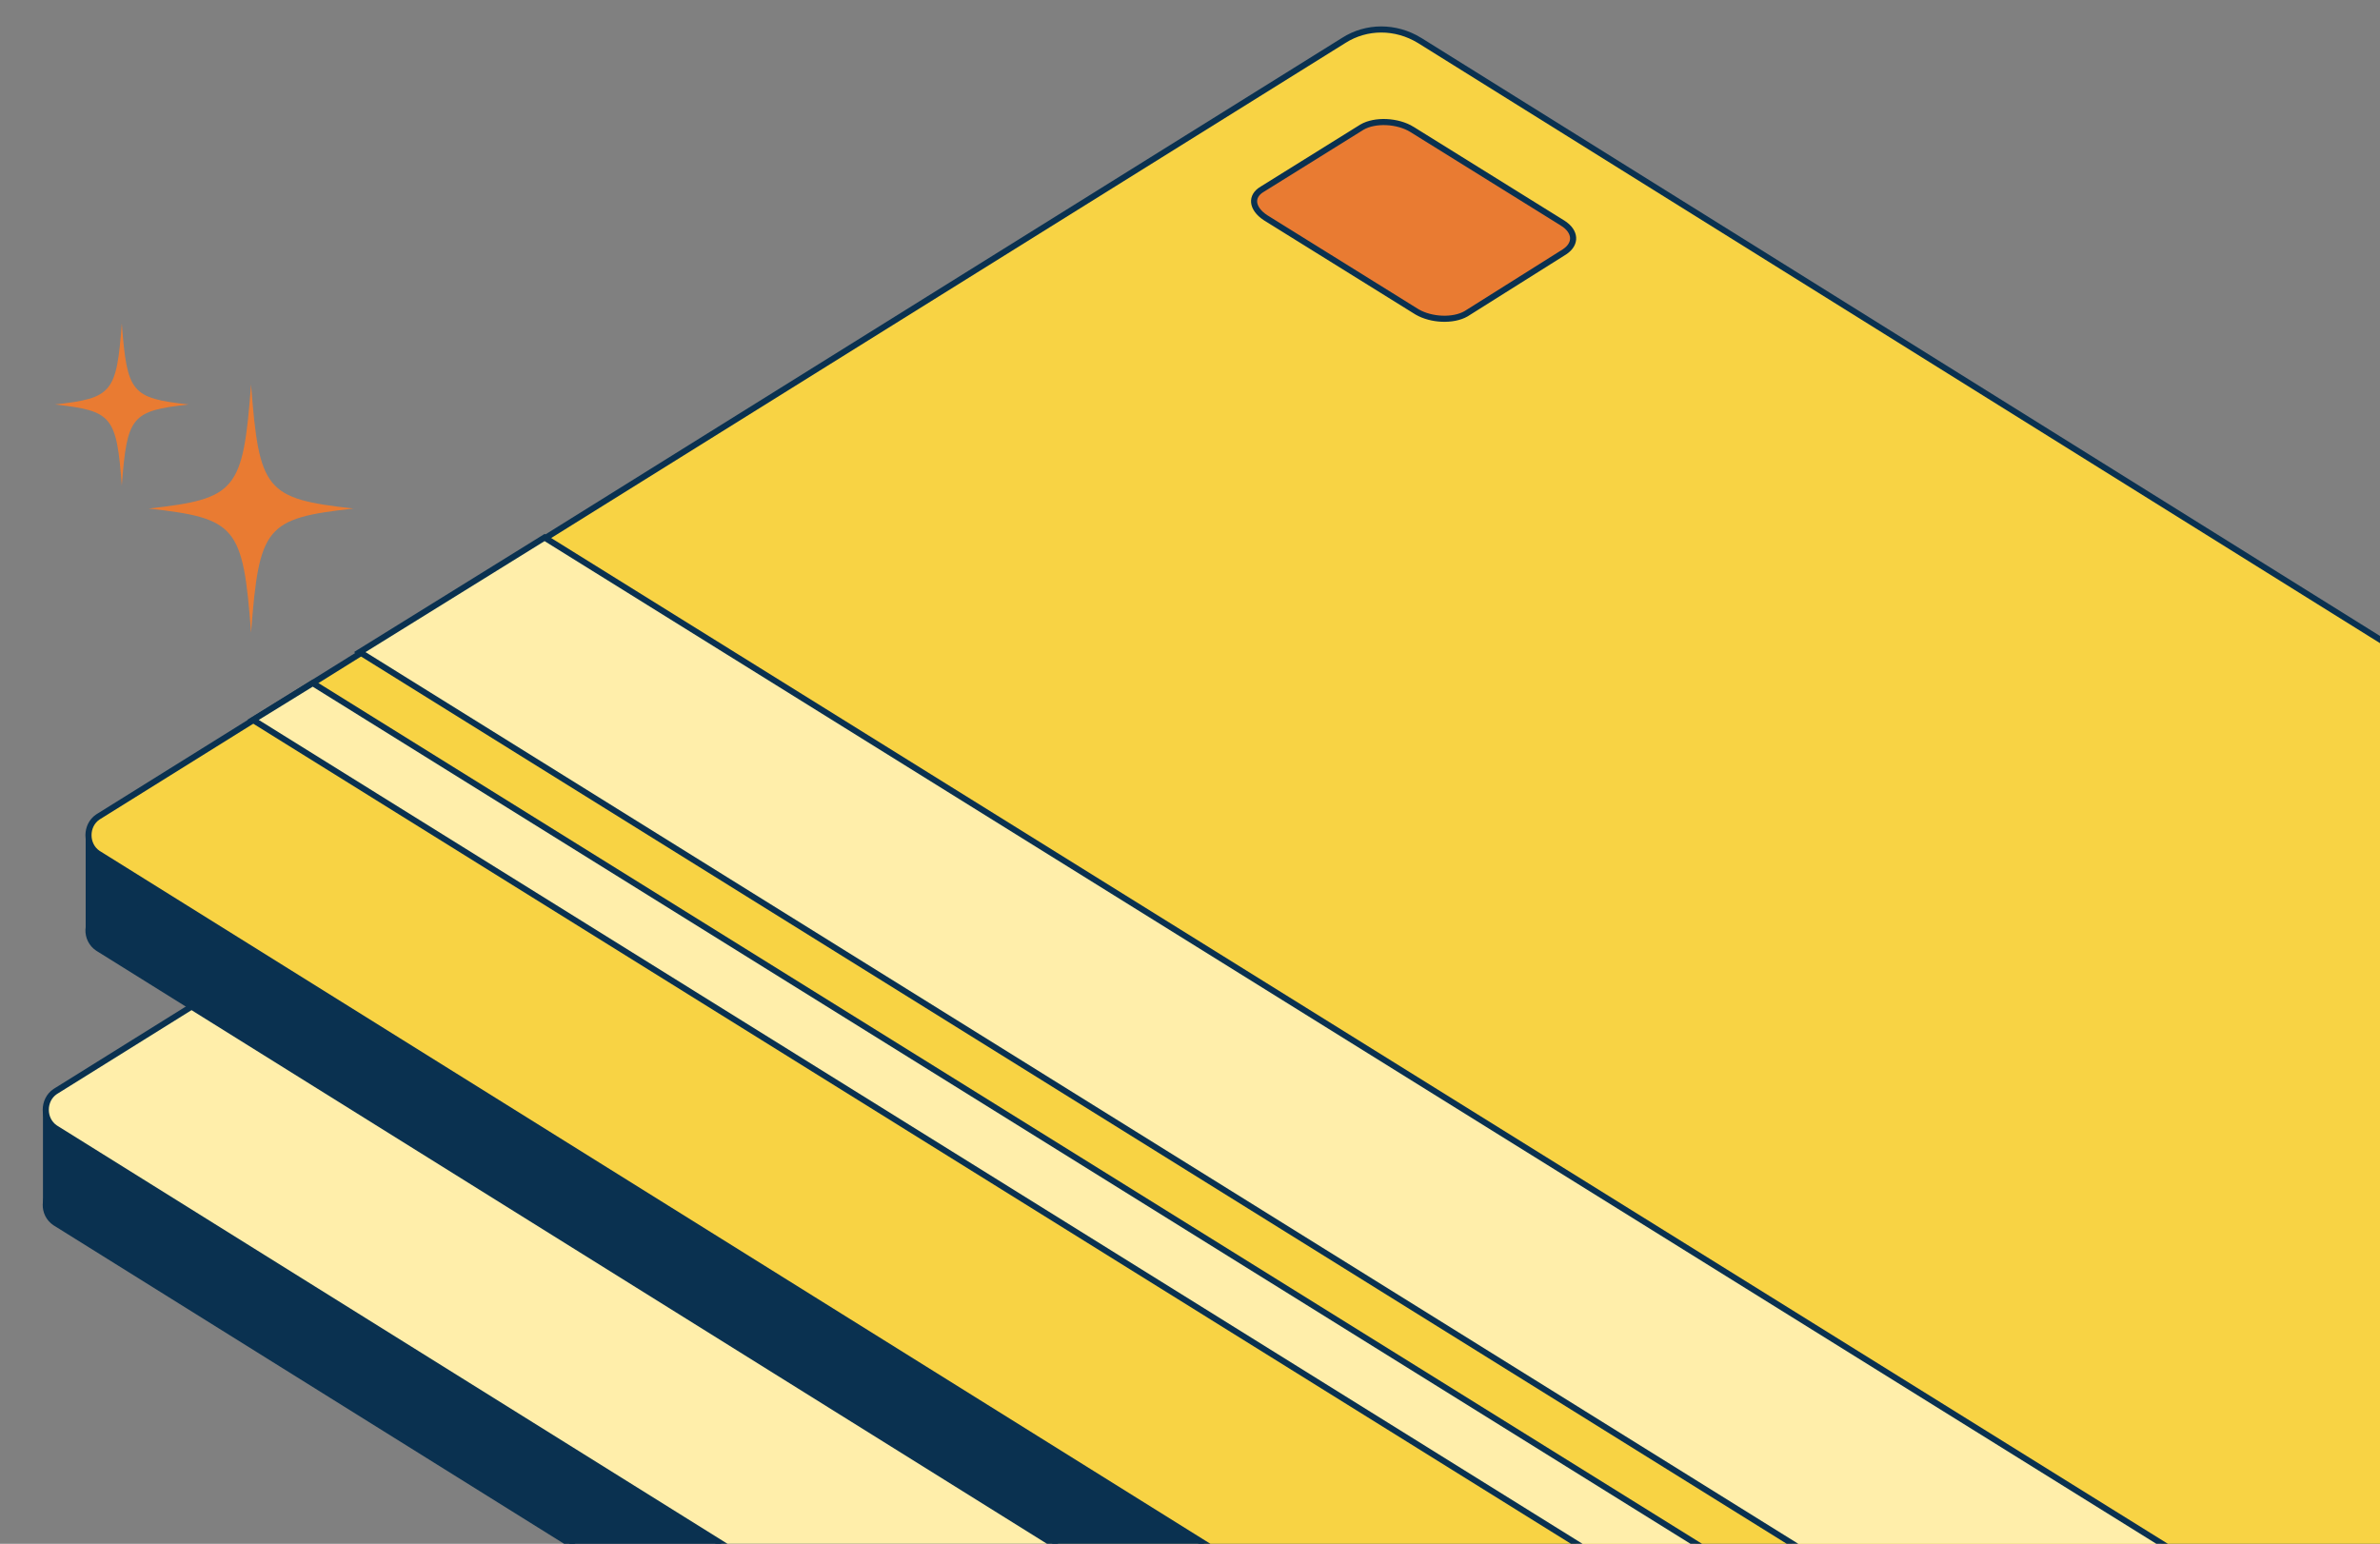
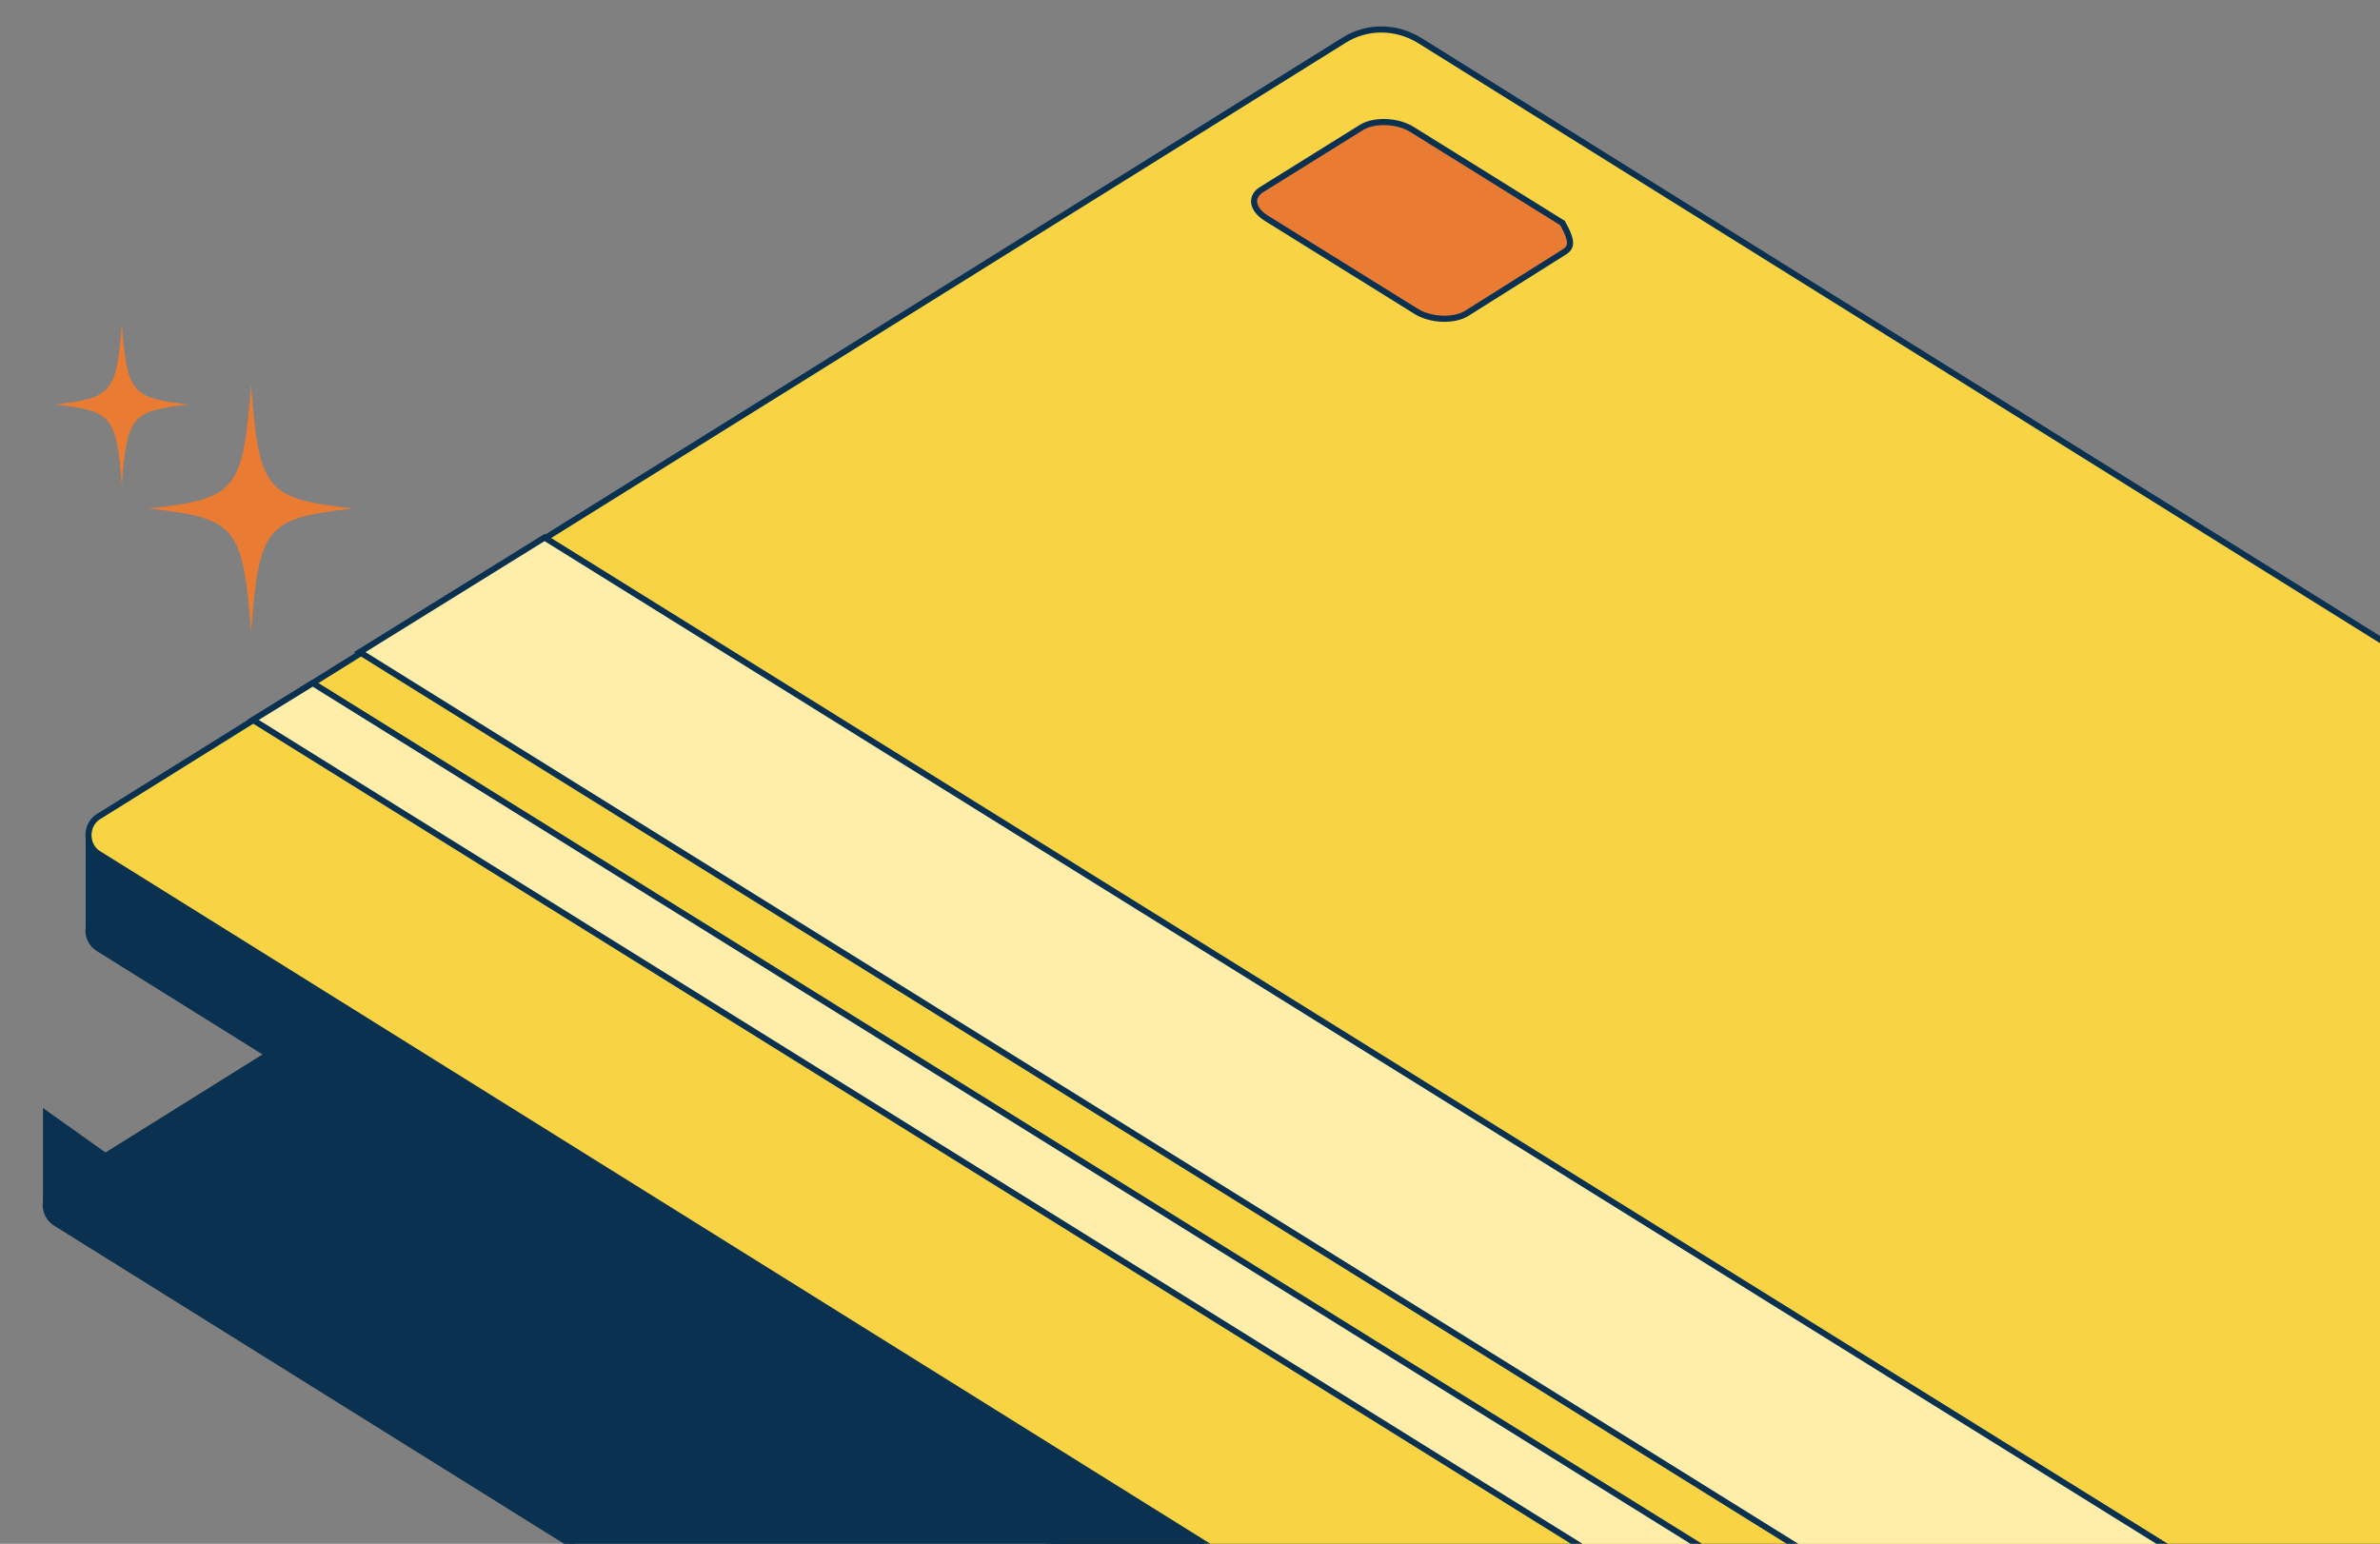
<svg xmlns="http://www.w3.org/2000/svg" width="390" height="253" viewBox="0 0 390 253" fill="none">
  <rect x="0" y="0" width="390" height="253" fill="#808080" stroke="none" />
  <path d="M213.196 67.149C216.932 64.765 221.695 64.757 225.618 67.151V67.152L550.773 270.01L550.776 270.012C551.844 270.671 552.402 271.882 552.402 273.133C552.402 274.305 551.912 275.443 550.97 276.125L550.775 276.255L550.773 276.256L346.843 403.377L346.838 403.38C343.102 405.765 338.339 405.772 334.415 403.377H334.416L9.262 200.519L9.254 200.514L9.246 200.51L9.035 200.379C6.92 198.961 6.991 195.774 9.246 194.474L9.254 194.47L9.262 194.466L213.191 67.152L213.196 67.149Z" fill="#0A3150" stroke="#0A3150" />
  <path d="M19.541 191.083L7.54 196.713V182.552L19.541 191.083Z" fill="#0A3150" stroke="#0A3150" />
-   <path d="M213.196 51.621C216.932 49.237 221.695 49.229 225.618 51.623V51.624L550.773 254.482L550.775 254.483C551.844 255.143 552.402 256.354 552.402 257.605C552.402 258.777 551.912 259.917 550.97 260.598L550.775 260.728L550.773 260.729L346.843 387.85L346.838 387.853C343.101 390.239 338.336 390.245 334.412 387.847H334.411L9.262 184.992L9.254 184.987L9.246 184.983L9.035 184.851C6.988 183.468 6.988 180.27 9.035 178.887L9.254 178.75L9.261 178.746L213.191 51.624L213.196 51.621Z" fill="#FFEEAA" stroke="#0A3150" />
  <path d="M220.194 65.01C221.701 65.079 223.212 65.492 224.368 66.205V66.206L249.039 81.545L249.04 81.546C250.19 82.256 250.726 83.135 250.778 83.934C250.83 84.719 250.424 85.57 249.382 86.263L233.249 96.413C232.202 97.02 230.755 97.298 229.247 97.23C227.834 97.165 226.418 96.798 225.293 96.164L225.072 96.033L200.41 80.699C199.157 79.887 198.578 78.952 198.508 78.153C198.44 77.382 198.832 76.59 199.858 75.992L199.865 75.988L199.871 75.984L216.195 65.824C217.242 65.219 218.688 64.941 220.194 65.01Z" fill="#EEDABE" stroke="#0A3150" />
  <path d="M220.196 22.149C223.932 19.765 228.695 19.757 232.618 22.151V22.152L557.773 225.01L557.776 225.012C558.844 225.671 559.402 226.882 559.402 228.133C559.402 229.305 558.912 230.443 557.97 231.125L557.775 231.255L557.773 231.256L353.843 358.377L353.838 358.38C350.102 360.765 345.339 360.772 341.415 358.377H341.416L16.262 155.519L16.254 155.514L16.246 155.51L16.035 155.379C13.92 153.961 13.991 150.774 16.246 149.474L16.254 149.47L16.262 149.466L220.191 22.152L220.196 22.149Z" fill="#0A3150" stroke="#0A3150" />
  <path d="M26.541 146.083L14.54 151.713V137.552L26.541 146.083Z" fill="#0A3150" stroke="#0A3150" />
  <path d="M220.196 6.621C223.932 4.237 228.695 4.229 232.618 6.623V6.624L557.773 209.482L557.775 209.483C558.844 210.143 559.402 211.354 559.402 212.605C559.402 213.777 558.912 214.917 557.97 215.598L557.775 215.728L557.773 215.729L353.843 342.85L353.838 342.853C350.101 345.239 345.336 345.245 341.412 342.847H341.411L16.262 139.992L16.254 139.987L16.246 139.983L16.035 139.851C13.988 138.468 13.988 135.27 16.035 133.887L16.254 133.75L16.261 133.746L220.191 6.624L220.196 6.621Z" fill="#F8D344" stroke="#0A3150" />
-   <path d="M227.194 20.01C228.701 20.079 230.212 20.492 231.368 21.205V21.206L256.039 36.545L256.04 36.546C257.19 37.256 257.726 38.135 257.778 38.934C257.83 39.719 257.424 40.569 256.382 41.263L240.249 51.413C239.202 52.02 237.755 52.298 236.247 52.23C234.834 52.165 233.418 51.798 232.293 51.164L232.072 51.033L207.41 35.699C206.157 34.887 205.578 33.952 205.508 33.153C205.44 32.382 205.832 31.59 206.858 30.992L206.865 30.988L206.871 30.985L223.195 20.824C224.242 20.219 225.688 19.941 227.194 20.01Z" fill="#E97B32" stroke="#0A3150" />
+   <path d="M227.194 20.01C228.701 20.079 230.212 20.492 231.368 21.205V21.206L256.039 36.545L256.04 36.546C257.83 39.719 257.424 40.569 256.382 41.263L240.249 51.413C239.202 52.02 237.755 52.298 236.247 52.23C234.834 52.165 233.418 51.798 232.293 51.164L232.072 51.033L207.41 35.699C206.157 34.887 205.578 33.952 205.508 33.153C205.44 32.382 205.832 31.59 206.858 30.992L206.865 30.988L206.871 30.985L223.195 20.824C224.242 20.219 225.688 19.941 227.194 20.01Z" fill="#E97B32" stroke="#0A3150" />
  <path d="M388.064 321.507L378.429 327.724L41.452 117.981L51.244 111.945L388.064 321.507Z" fill="#FFEEAA" stroke="#0A3150" />
  <path d="M426.049 297.645L395.931 316.612L58.946 106.866L89.236 88.088L426.049 297.645Z" fill="#FFEEAA" stroke="#0A3150" />
  <path d="M24.364 83.341C38.745 84.946 39.818 86.247 41.142 103.682C42.466 86.247 43.539 84.946 57.92 83.341C43.539 81.736 42.466 80.435 41.142 63C39.818 80.435 38.745 81.736 24.364 83.341Z" fill="#E97B32" />
  <path d="M9 66.288C18.394 67.336 19.095 68.186 19.96 79.575C20.825 68.186 21.526 67.336 30.92 66.288C21.526 65.239 20.825 64.389 19.96 53C19.095 64.39 18.395 65.24 9 66.288Z" fill="#E97B32" />
</svg>